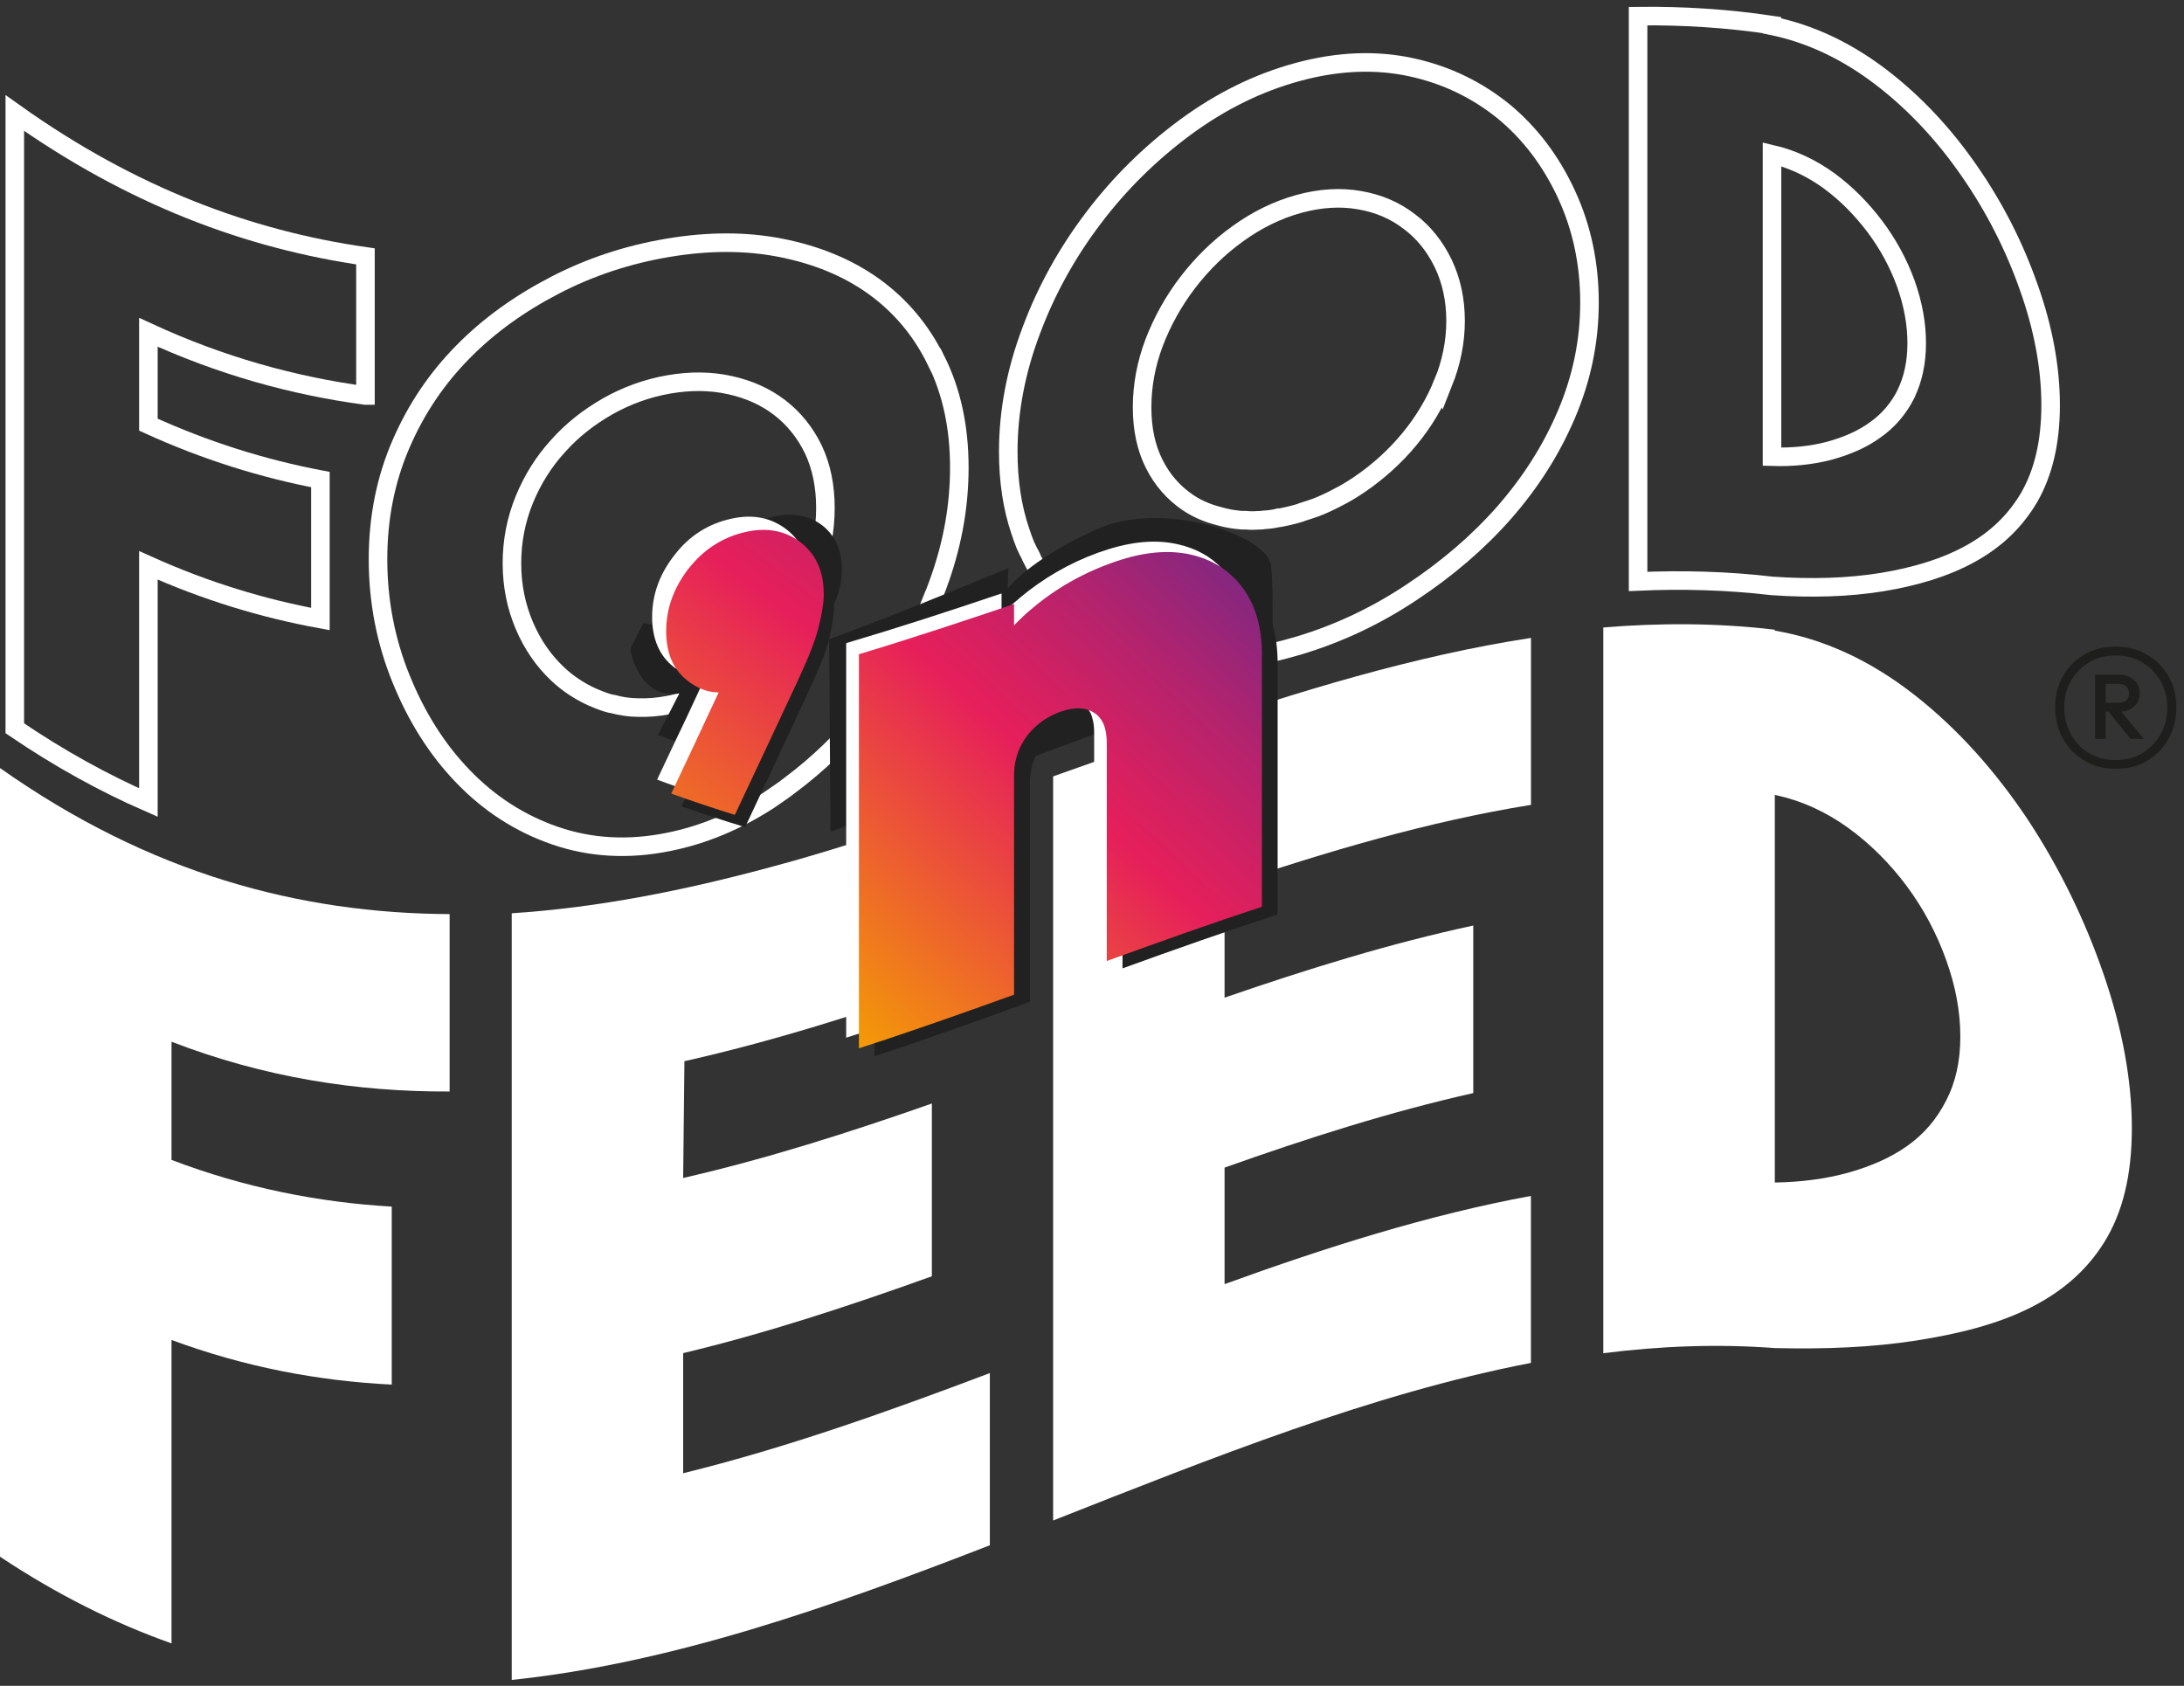
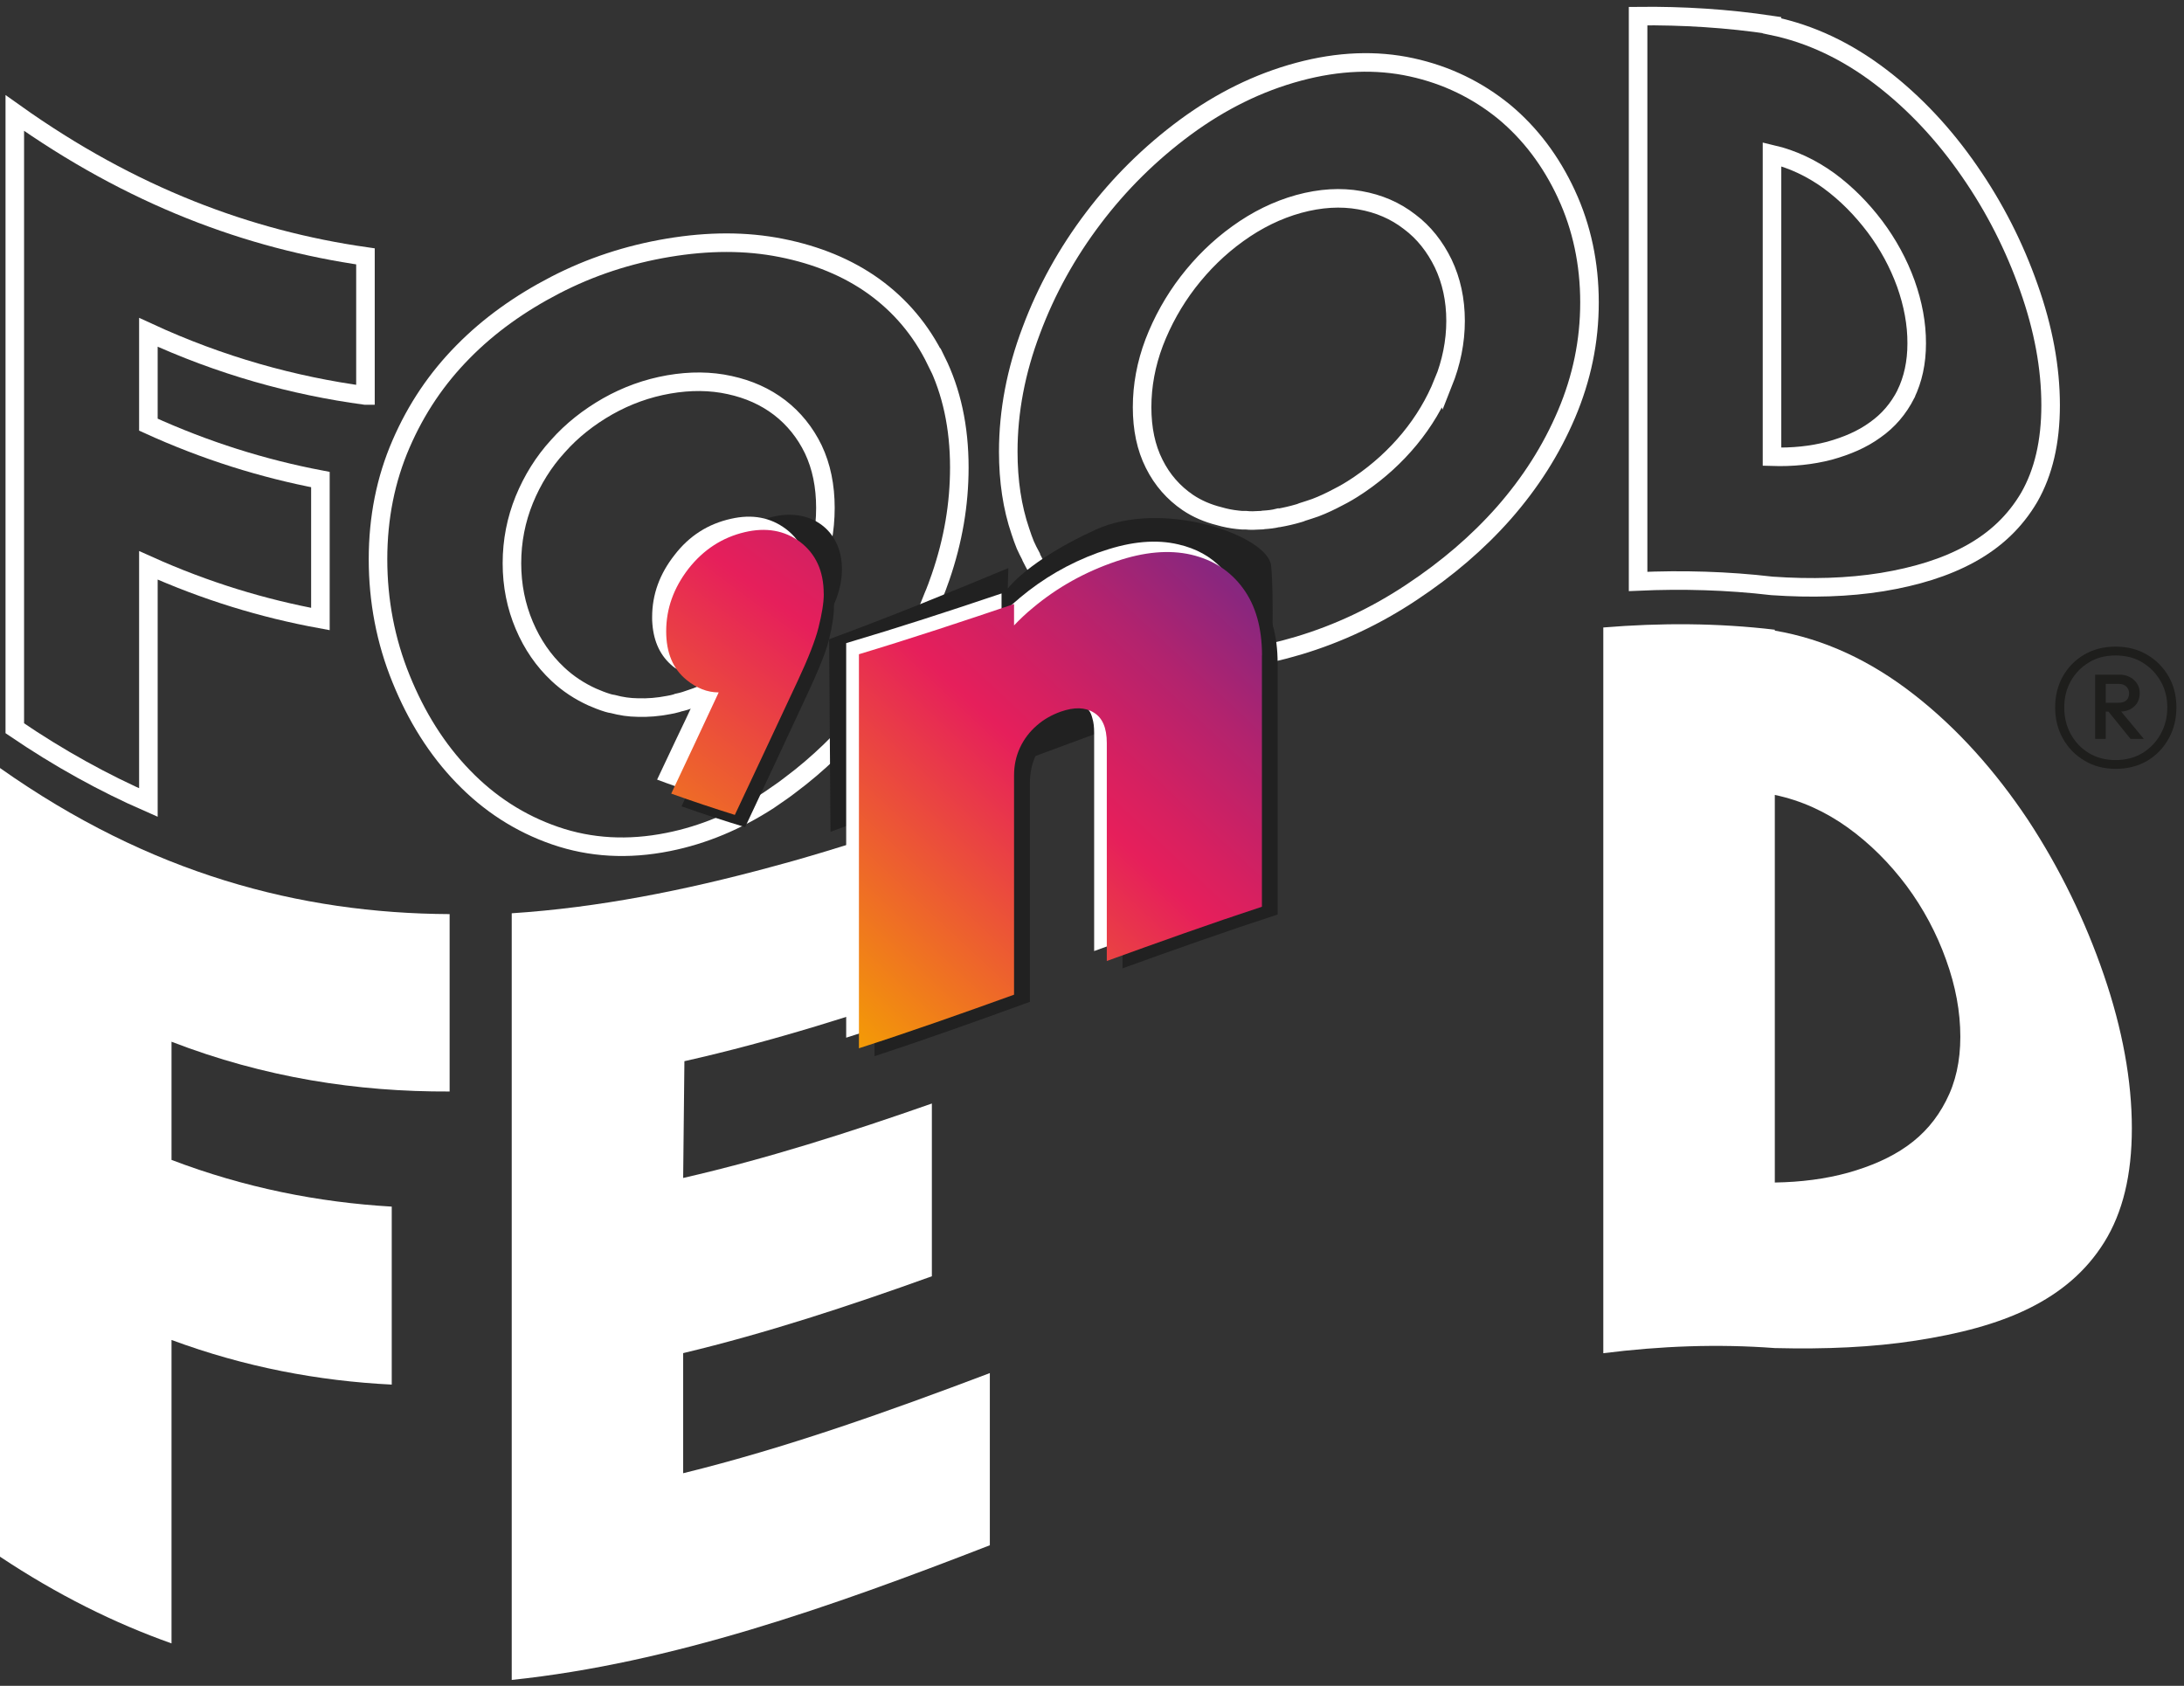
<svg xmlns="http://www.w3.org/2000/svg" width="228" height="176" viewBox="0 0 228 176" fill="none">
  <rect x="0" y="0" width="228" height="176" fill="#333333" stroke="none" />
  <g clip-path="url(#clip0_258_1178)">
    <path d="M226.394 70.626C225.849 69.675 225.106 68.914 224.146 68.352C223.195 67.79 222.088 67.505 220.852 67.505C219.615 67.505 218.517 67.79 217.566 68.352C216.615 68.914 215.88 69.675 215.344 70.626C214.808 71.586 214.549 72.666 214.549 73.86C214.549 75.053 214.817 76.142 215.362 77.111C215.898 78.07 216.65 78.84 217.61 79.41C218.561 79.99 219.659 80.266 220.878 80.266C222.097 80.266 223.203 79.99 224.163 79.428C225.106 78.866 225.849 78.096 226.394 77.119C226.939 76.151 227.207 75.053 227.207 73.851C227.207 72.649 226.939 71.577 226.394 70.617V70.626ZM225.555 76.644C225.088 77.482 224.449 78.139 223.653 78.624C222.849 79.108 221.915 79.35 220.852 79.35C219.806 79.35 218.872 79.108 218.076 78.624C217.272 78.139 216.641 77.482 216.183 76.644C215.725 75.814 215.5 74.889 215.5 73.86C215.5 72.831 215.725 71.914 216.183 71.102C216.641 70.289 217.272 69.64 218.076 69.156C218.872 68.663 219.797 68.43 220.852 68.43C221.907 68.43 222.849 68.663 223.653 69.156C224.449 69.64 225.088 70.289 225.555 71.102C226.022 71.914 226.256 72.831 226.256 73.86C226.256 74.889 226.022 75.814 225.555 76.644Z" fill="#1E1E1C" />
    <path d="M221.431 74.284C221.976 74.266 222.416 74.093 222.78 73.773C223.177 73.428 223.376 72.952 223.376 72.347C223.376 71.811 223.177 71.361 222.78 70.989C222.382 70.626 221.88 70.436 221.258 70.436H218.725V77.137H219.831V74.292H220.117L222.416 77.137H223.808L221.431 74.275V74.284ZM219.831 73.376V71.396H221.197C221.526 71.396 221.794 71.491 221.984 71.681C222.174 71.871 222.269 72.113 222.269 72.381C222.269 72.684 222.174 72.935 221.984 73.108C221.794 73.281 221.526 73.367 221.197 73.367H219.831V73.376Z" fill="#1E1E1C" />
    <path d="M38.152 41.29V26.765C25.953 25.019 13.753 20.488 1.545 11.799C1.545 33.206 1.545 54.623 1.545 76.03C6.196 79.195 10.848 81.754 15.491 83.785C15.491 75.529 15.491 67.272 15.491 59.023C21.474 61.712 27.457 63.528 33.449 64.626V50.066C27.466 48.925 21.483 47.066 15.491 44.334C15.491 41.117 15.491 37.91 15.491 34.694C23.039 38.178 30.596 40.27 38.144 41.29H38.152Z" stroke="white" stroke-width="1.937" />
    <path d="M97.728 37.668C96.155 34.434 93.959 31.875 91.218 29.895C88.477 27.932 85.252 26.618 81.56 25.883C77.868 25.148 73.943 25.166 69.758 25.866C65.574 26.566 61.649 27.855 57.957 29.765C54.265 31.676 51.057 33.967 48.351 36.717C45.61 39.492 43.466 42.656 41.867 46.348C40.267 50.04 39.463 54.043 39.463 58.383C39.463 62.724 40.258 66.909 41.867 70.86C43.466 74.811 45.61 78.243 48.351 81.071C51.066 83.889 54.265 85.973 57.957 87.244C61.649 88.515 65.574 88.74 69.758 87.901C73.45 87.166 76.943 85.688 80.246 83.552C80.687 83.249 81.119 82.956 81.56 82.644C81.872 82.428 82.209 82.177 82.52 81.935C85.416 79.774 88.019 77.24 90.293 74.457C90.63 74.041 90.915 73.661 91.227 73.255C93.293 70.531 95.048 67.618 96.475 64.531C96.838 63.761 97.149 62.983 97.46 62.188C97.564 61.946 97.668 61.704 97.746 61.47C97.746 61.444 97.772 61.436 97.772 61.41C97.901 61.029 98.057 60.64 98.187 60.26C99.509 56.429 100.149 52.625 100.149 48.812C100.149 44.602 99.345 40.884 97.746 37.659L97.728 37.668ZM81.56 65.828C81.508 65.923 81.457 65.983 81.379 66.087C81.016 66.545 80.626 66.995 80.246 67.427C79.036 68.759 77.661 69.943 76.165 70.955C75.984 71.076 75.802 71.197 75.621 71.292C75.128 71.612 74.635 71.889 74.125 72.131C73.502 72.451 72.862 72.727 72.214 72.935C71.747 73.108 71.28 73.255 70.796 73.358C70.744 73.393 70.692 73.402 70.615 73.419C70.355 73.497 70.096 73.549 69.81 73.6C68.695 73.817 67.64 73.903 66.585 73.868C65.704 73.86 64.83 73.73 64 73.505C63.793 73.479 63.611 73.428 63.43 73.376C62.885 73.211 62.349 72.995 61.83 72.77C60.516 72.174 59.297 71.379 58.242 70.384C56.746 68.984 55.579 67.289 54.732 65.292C53.884 63.294 53.444 61.124 53.444 58.807C53.444 56.464 53.884 54.259 54.732 52.167C55.579 50.101 56.746 48.216 58.242 46.582C59.712 44.922 61.467 43.547 63.438 42.423C65.427 41.299 67.545 40.529 69.819 40.132C72.067 39.743 74.185 39.76 76.174 40.201C78.162 40.633 79.892 41.403 81.396 42.553C82.866 43.685 84.059 45.155 84.906 46.91C85.754 48.7 86.169 50.732 86.169 53.032C86.169 55.306 85.754 57.571 84.906 59.827C84.413 61.116 83.817 62.352 83.099 63.545C82.71 64.202 82.304 64.833 81.837 65.456C81.759 65.577 81.681 65.707 81.578 65.81L81.56 65.828Z" stroke="white" stroke-width="1.937" />
    <path d="M163.523 20.263C161.924 16.822 159.754 13.934 157.013 11.661C154.246 9.413 151.047 7.83 147.355 7.026C143.663 6.222 139.729 6.369 135.553 7.493C131.369 8.617 127.443 10.562 123.752 13.277C120.06 16.001 116.852 19.183 114.146 22.762C111.405 26.376 109.235 30.284 107.661 34.503C106.062 38.722 105.258 42.95 105.258 47.152C105.258 50.213 105.673 52.98 106.52 55.461C106.676 55.954 106.857 56.438 107.039 56.896C107.22 57.277 107.402 57.683 107.61 58.055C107.61 58.107 107.635 58.15 107.661 58.193C109.235 61.358 111.405 63.822 114.146 65.612C116.498 67.177 119.238 68.162 122.334 68.629C122.775 68.69 123.216 68.742 123.648 68.776C123.674 68.793 123.726 68.776 123.752 68.793C124.037 68.828 124.322 68.837 124.608 68.845C128.049 69.079 131.689 68.56 135.562 67.401C139.747 66.148 143.672 64.289 147.364 61.833C151.056 59.386 154.263 56.654 157.021 53.525C159.762 50.395 161.932 47.014 163.532 43.253C165.131 39.492 165.936 35.627 165.936 31.572C165.936 27.517 165.131 23.73 163.532 20.289L163.523 20.263ZM150.658 39.95C149.802 42.069 148.643 44.014 147.148 45.83C145.678 47.611 143.94 49.202 141.951 50.559C141.848 50.637 141.744 50.689 141.64 50.766C141.018 51.181 140.378 51.562 139.704 51.899C138.925 52.314 138.13 52.694 137.326 52.997C136.885 53.144 136.427 53.308 135.96 53.447C135.83 53.507 135.7 53.55 135.571 53.585C134.87 53.792 134.179 53.948 133.504 54.069C133.478 54.069 133.452 54.06 133.452 54.06C132.908 54.199 132.424 54.242 131.905 54.277C131.775 54.32 131.645 54.303 131.542 54.311C131.023 54.346 130.539 54.363 130.072 54.311C129.787 54.32 129.501 54.311 129.216 54.268C128.542 54.199 127.902 54.069 127.279 53.888C126.069 53.585 124.979 53.118 124.002 52.461C122.533 51.458 121.339 50.127 120.492 48.423C119.636 46.729 119.23 44.749 119.23 42.518C119.23 40.253 119.645 38.005 120.492 35.757C121.348 33.526 122.533 31.399 124.002 29.48C125.507 27.526 127.227 25.831 129.225 24.396C131.213 22.961 133.331 21.915 135.579 21.292C137.853 20.67 139.972 20.549 141.96 20.903C143.949 21.249 145.678 22.001 147.156 23.151C148.652 24.266 149.811 25.753 150.667 27.509C151.514 29.29 151.955 31.278 151.955 33.5C151.955 35.696 151.514 37.849 150.667 39.976L150.658 39.95Z" stroke="white" stroke-width="1.937" />
    <path d="M211.802 30.016C210.306 25.753 208.239 21.664 205.602 17.868C202.991 14.081 199.896 10.744 196.351 8.038C192.789 5.323 189.011 3.524 184.982 2.694V2.617C180.322 1.916 175.661 1.631 171.01 1.683V60.701C175.67 60.493 180.33 60.623 184.982 61.167C189.115 61.453 192.936 61.34 196.481 60.77C199.991 60.19 203.069 59.257 205.68 57.821C208.317 56.369 210.358 54.45 211.854 51.899C213.323 49.322 214.076 46.158 214.076 42.302C214.076 38.403 213.323 34.296 211.802 30.016ZM198.962 41.161C198.184 42.682 197.129 43.919 195.763 44.878C194.415 45.864 192.815 46.547 190.982 47.057C189.123 47.541 187.135 47.749 184.99 47.68V16.104C187.135 16.606 189.123 17.557 190.93 18.863C192.763 20.211 194.337 21.811 195.737 23.661C197.103 25.485 198.193 27.483 198.962 29.61C199.715 31.728 200.104 33.812 200.095 35.852C200.095 37.866 199.706 39.604 198.962 41.152V41.161Z" stroke="white" stroke-width="1.937" />
    <path d="M46.939 113.951C46.939 107.778 46.939 101.605 46.939 95.432C31.29 95.354 15.649 91.23 0 80.18C0 107.623 0 135.074 0 162.516C5.966 166.485 11.931 169.45 17.906 171.568C17.906 161.012 17.906 150.446 17.906 139.89C25.566 142.725 33.235 144.169 40.896 144.55C40.896 138.359 40.896 132.169 40.896 125.969C33.235 125.52 25.566 124.007 17.906 121.093C17.906 116.978 17.906 112.862 17.906 108.755C27.581 112.49 37.264 113.995 46.939 113.951Z" fill="white" />
    <path d="M71.319 153.801C71.319 149.625 71.319 145.449 71.319 141.264C79.974 139.198 88.628 136.353 97.283 133.241C97.283 127.232 97.283 121.214 97.283 115.205C88.628 118.24 79.974 120.998 71.319 122.978C71.362 118.914 71.406 114.851 71.449 110.787C80.631 108.729 89.804 105.816 98.986 102.617C98.986 96.659 98.986 90.711 98.986 84.754C98.234 85.013 97.473 85.264 96.712 85.515C92.061 87.08 87.409 88.567 82.766 89.89C82.006 90.106 81.253 90.313 80.493 90.512C71.466 92.959 62.448 94.757 53.422 95.345C53.422 122.027 53.422 148.7 53.422 175.381C70.057 173.644 86.692 167.79 103.335 161.323C103.335 155.331 103.335 149.34 103.335 143.348C92.666 147.386 81.997 151.181 71.328 153.801H71.319Z" fill="white" />
-     <path d="M159.829 84.028V66.597C147.699 68.456 135.56 72.165 123.429 76.324C122.668 76.583 121.916 76.843 121.155 77.102C117.42 78.399 113.685 79.731 109.941 81.053C109.941 106.948 109.941 132.843 109.941 158.738C126.568 152.184 143.194 145.501 159.82 142.284V124.854C149.16 126.817 138.499 130.197 127.839 134.062C127.839 130.007 127.839 125.952 127.839 121.897C136.493 118.819 145.148 116.061 153.803 114.116C153.803 108.288 153.803 102.452 153.803 96.625C145.148 98.484 136.493 101.164 127.839 104.155C127.839 100.273 127.839 96.391 127.839 92.509C138.499 88.887 149.16 85.748 159.82 84.028H159.829Z" fill="white" />
    <path d="M219.633 101.786C217.697 96.132 215.034 90.642 211.705 85.584C208.342 80.543 204.391 76.082 199.825 72.52C195.278 68.966 190.427 66.71 185.283 65.836V65.741C179.317 65.032 173.351 65.015 167.377 65.508V141.273C173.343 140.521 179.308 140.287 185.283 140.737C190.583 140.866 195.459 140.659 199.981 139.959C204.503 139.258 208.454 138.247 211.809 136.595C215.138 134.944 217.775 132.739 219.685 129.67C221.596 126.592 222.556 122.693 222.556 117.79C222.556 112.819 221.57 107.424 219.633 101.786ZM203.154 114.928C202.169 116.865 200.828 118.413 199.099 119.641C197.37 120.868 195.304 121.759 192.952 122.425C190.574 123.082 188.015 123.41 185.283 123.453V82.99C188.024 83.561 190.574 84.728 192.9 86.397C195.226 88.074 197.266 90.114 199.047 92.492C200.802 94.861 202.177 97.446 203.154 100.178C204.157 102.945 204.65 105.617 204.65 108.236C204.65 110.787 204.157 113 203.154 114.928Z" fill="white" />
    <path d="M86.702 86.838C86.65 80.137 86.607 73.436 86.555 66.736C92.788 64.445 99.022 61.903 105.265 59.309C105.247 60.026 105.221 60.744 105.204 61.453C105.204 61.453 107.314 58.531 114.343 55.314C121.381 52.072 132.37 55.911 132.698 59.058C133.027 62.197 132.759 69.805 132.759 69.805" fill="#212121" />
    <path d="M131.39 62.231C131.001 61.712 130.586 61.254 130.128 60.839C129.843 60.545 129.514 60.294 129.116 60.087C129.091 60.069 129.065 60.026 129.039 60.009C128.157 59.395 127.128 58.98 125.987 58.712C123.687 58.176 121.076 58.375 118.162 59.369C117.565 59.568 116.969 59.801 116.381 60.052C113.848 61.09 111.522 62.508 109.455 64.254C108.764 64.833 108.115 65.439 107.519 66.052C106.697 66.908 105.945 67.808 105.245 68.776C104.57 69.736 103.957 70.747 103.412 71.785C102.253 74.128 101.527 76.609 101.294 79.229C101.242 79.843 101.216 80.474 101.216 81.097C102.556 81.243 103.905 81.382 105.245 81.52C105.677 81.563 106.101 81.598 106.533 81.641C106.862 81.676 107.19 81.702 107.519 81.736C107.519 80.673 107.726 79.722 108.141 78.831C108.556 77.932 109.127 77.171 109.87 76.523C110.623 75.874 111.444 75.407 112.378 75.079C113.26 74.768 114.055 74.647 114.73 74.776C115.093 74.828 115.421 74.949 115.741 75.122C115.767 75.122 115.793 75.122 115.819 75.148C116.727 75.684 117.185 76.756 117.185 78.356C117.185 85.938 117.185 93.512 117.185 101.095C122.589 99.141 127.984 97.23 133.379 95.475C133.379 86.734 133.379 78.001 133.379 69.26C133.379 66.372 132.731 64.021 131.39 62.24V62.231ZM91.299 69.174C91.299 82.869 91.299 96.573 91.299 110.268C96.703 108.487 102.115 106.559 107.519 104.588V63.848C102.106 65.698 96.703 67.505 91.299 69.174Z" fill="#212121" />
    <path d="M87.895 59.421C87.895 63.502 84.618 67.799 80.58 68.854C76.543 69.909 73.266 67.254 73.266 63.121C73.266 58.997 76.543 54.994 80.58 53.974C84.618 52.962 87.895 55.323 87.895 59.421Z" fill="#212121" />
    <path d="M128.429 60.303C128.429 60.303 128.378 60.243 128.352 60.225C128.118 59.888 127.859 59.586 127.548 59.335C126.389 58.098 124.867 57.26 123.026 56.836C120.726 56.291 118.115 56.516 115.201 57.51C115.002 57.58 114.803 57.649 114.604 57.709C111.578 58.816 108.898 60.381 106.495 62.387C106.417 62.465 106.339 62.517 106.261 62.594C106.028 62.776 105.82 62.975 105.613 63.148C105.249 63.476 104.886 63.831 104.558 64.177C104.247 64.488 103.935 64.825 103.65 65.153C102.388 66.589 101.324 68.171 100.451 69.891C99.344 72.079 98.644 74.448 98.385 76.895C98.307 77.647 98.255 78.416 98.255 79.203C99.042 79.29 99.82 79.368 100.607 79.454C101.921 79.592 103.244 79.731 104.558 79.86C104.558 78.823 104.765 77.846 105.18 76.947C105.569 76.117 106.114 75.382 106.832 74.742C106.858 74.707 106.884 74.699 106.91 74.664C107.653 74.016 108.492 73.523 109.417 73.203C110.809 72.719 111.95 72.762 112.849 73.298C113.212 73.506 113.498 73.799 113.679 74.171C113.861 74.396 113.965 74.69 114.042 75.001C114.172 75.425 114.224 75.918 114.224 76.488V99.288C119.619 97.334 125.023 95.389 130.418 93.599V67.315C130.418 64.427 129.77 62.102 128.429 60.303ZM88.338 67.142C88.338 80.872 88.338 94.602 88.338 108.332C93.742 106.62 99.154 104.735 104.558 102.79V61.955C99.154 63.779 93.742 65.543 88.338 67.142Z" fill="white" />
    <path d="M131.739 68.422C131.739 77.171 131.739 85.912 131.739 94.662C126.344 96.435 120.941 98.371 115.545 100.325V77.569C115.545 75.97 115.079 74.923 114.179 74.387C113.272 73.825 112.139 73.808 110.747 74.292C109.822 74.621 108.966 75.096 108.24 75.736C107.487 76.385 106.899 77.163 106.484 78.053C106.069 78.944 105.862 79.903 105.862 80.967C105.862 88.593 105.862 96.219 105.862 103.844C100.467 105.79 95.063 107.7 89.668 109.438C89.668 95.726 89.668 82.013 89.668 68.301C95.063 66.675 100.467 64.885 105.862 63.061C105.862 63.805 105.862 64.548 105.862 65.292C106.484 64.643 107.124 64.029 107.825 63.459C110.384 61.315 113.272 59.706 116.531 58.6C119.453 57.605 122.056 57.381 124.356 57.908C126.63 58.444 128.437 59.603 129.76 61.41C131.074 63.191 131.748 65.534 131.748 68.422H131.739Z" fill="url(#paint0_linear_258_1178)" />
-     <path d="M65.864 67.617C65.579 67.47 66.694 73.168 70.922 72.39C70.179 73.843 69.426 75.295 68.683 76.739C70.343 77.344 72.003 77.915 73.671 78.451C75.237 74.508 76.801 70.557 78.375 66.588C74.64 66.217 70.896 65.715 67.161 65.05C66.729 65.906 66.296 66.761 65.864 67.609V67.617Z" fill="#212121" />
    <path d="M76.318 72.407C76.379 72.571 76.404 72.71 76.491 72.814C76.188 73.453 75.894 74.093 75.592 74.742C75.168 75.658 74.744 76.575 74.312 77.491C74.165 77.794 74.018 78.088 73.88 78.39C73.223 79.791 72.566 81.183 71.909 82.575C71.787 82.843 71.658 83.102 71.528 83.362C71.407 83.638 71.277 83.906 71.148 84.183C73.361 84.961 75.574 85.679 77.788 86.353C79.975 81.71 82.154 77.041 84.341 72.347C84.774 71.43 85.128 70.6 85.448 69.857C85.967 68.62 86.347 67.6 86.546 66.753C86.892 65.361 87.065 64.194 87.065 63.225C87.065 61.081 86.399 59.395 85.068 58.236C85.068 58.236 85.042 58.236 85.042 58.219C84.895 58.081 84.757 57.977 84.609 57.865C84.35 57.674 84.056 57.484 83.797 57.346C82.344 56.559 80.727 56.386 78.869 56.844C76.491 57.424 74.52 58.703 72.981 60.718C71.796 62.239 71.07 63.856 70.776 65.577C70.689 66.13 70.629 66.701 70.629 67.263C70.629 69.493 73.387 67.367 74.831 68.508C74.891 68.551 74.952 68.629 74.978 68.681C75.384 69.096 75.618 69.718 75.791 70.419C75.963 71.119 76.111 71.854 76.309 72.424L76.318 72.407Z" fill="#212121" />
    <path d="M70.631 69.814C71.556 70.488 72.541 70.851 73.588 70.86C73.423 71.188 73.259 71.525 73.095 71.854C72.611 72.892 72.126 73.938 71.642 74.975C71.279 75.745 70.907 76.506 70.544 77.275C69.896 78.65 69.247 80.016 68.599 81.391C69.221 81.624 69.835 81.849 70.458 82.065C70.942 82.238 71.426 82.402 71.91 82.567C73.026 82.947 74.132 83.301 75.248 83.656C76.873 80.223 78.499 76.765 80.115 73.298C80.677 72.114 81.239 70.92 81.801 69.736C82.899 67.41 83.66 65.56 84.006 64.168C84.352 62.81 84.525 61.643 84.525 60.675C84.525 59.378 84.291 58.271 83.799 57.337C83.651 56.966 83.418 56.646 83.193 56.352C82.873 55.937 82.493 55.565 82.061 55.236C80.435 54.009 78.525 53.654 76.294 54.164C73.942 54.692 71.971 55.919 70.432 57.925C68.867 59.905 68.08 62.058 68.08 64.427C68.08 64.661 68.08 64.903 68.106 65.136C68.253 67.012 68.945 68.491 70.224 69.546C70.371 69.667 70.484 69.762 70.631 69.822V69.814Z" fill="white" />
    <path d="M86 61.989C86 62.957 85.793 64.133 85.447 65.525C85.101 66.891 84.375 68.741 83.268 71.102C81.081 75.779 78.902 80.439 76.714 85.074C74.501 84.382 72.288 83.647 70.074 82.852C71.726 79.35 73.377 75.831 75.028 72.286C73.835 72.286 72.737 71.845 71.691 70.998C70.247 69.839 69.547 68.127 69.547 65.906C69.547 63.528 70.334 61.375 71.864 59.386C73.429 57.389 75.4 56.109 77.752 55.556C79.957 55.037 81.902 55.366 83.528 56.576C85.153 57.822 85.992 59.602 85.992 61.989H86Z" fill="url(#paint1_linear_258_1178)" />
  </g>
  <defs>
    <linearGradient id="paint0_linear_258_1178" x1="132.033" y1="58.686" x2="86.201" y2="107.649" gradientUnits="userSpaceOnUse">
      <stop stop-color="#782885" />
      <stop offset="0.22" stop-color="#B2236E" />
      <stop offset="0.39" stop-color="#D72060" />
      <stop offset="0.47" stop-color="#E61F5B" />
      <stop offset="1" stop-color="#F49F03" />
    </linearGradient>
    <linearGradient id="paint1_linear_258_1178" x1="100.923" y1="36.483" x2="58.843" y2="92.985" gradientUnits="userSpaceOnUse">
      <stop stop-color="#782885" />
      <stop offset="0.22" stop-color="#B2236E" />
      <stop offset="0.39" stop-color="#D72060" />
      <stop offset="0.47" stop-color="#E61F5B" />
      <stop offset="1" stop-color="#F49F03" />
    </linearGradient>
    <clipPath id="clip0_258_1178">
      <rect width="227.217" height="174.675" fill="white" transform="translate(0 0.706)" />
    </clipPath>
  </defs>
</svg>